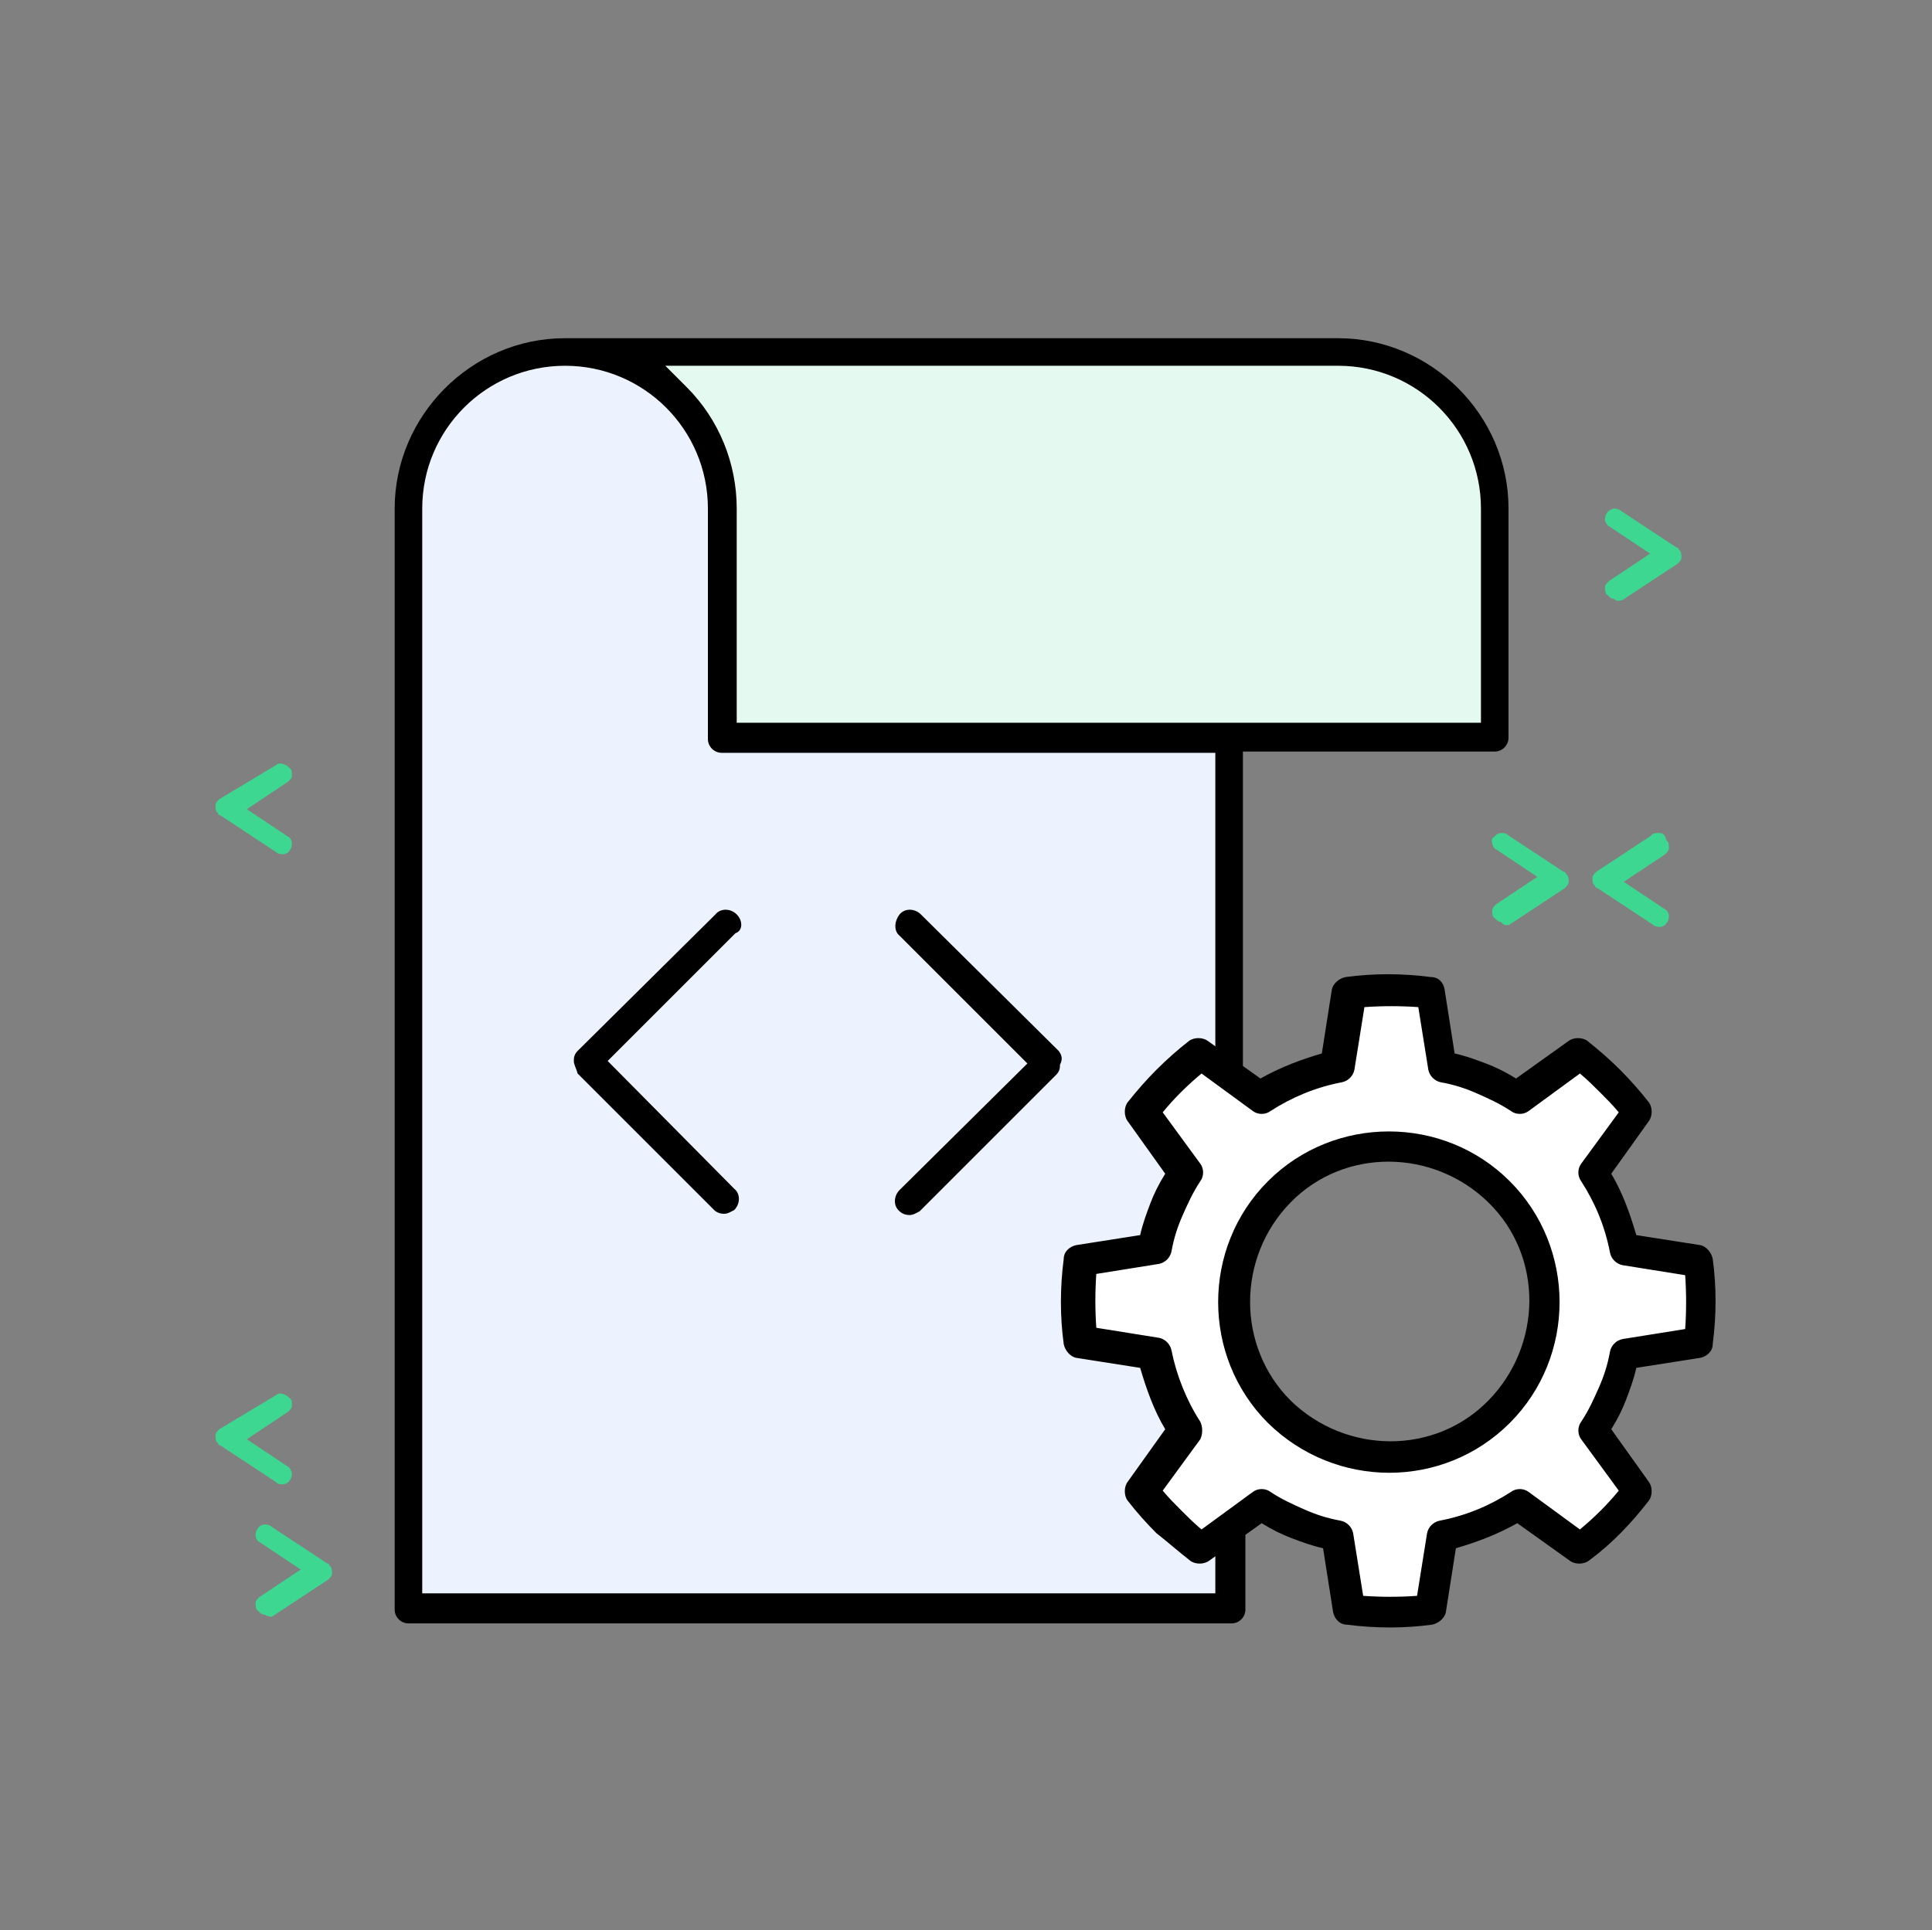
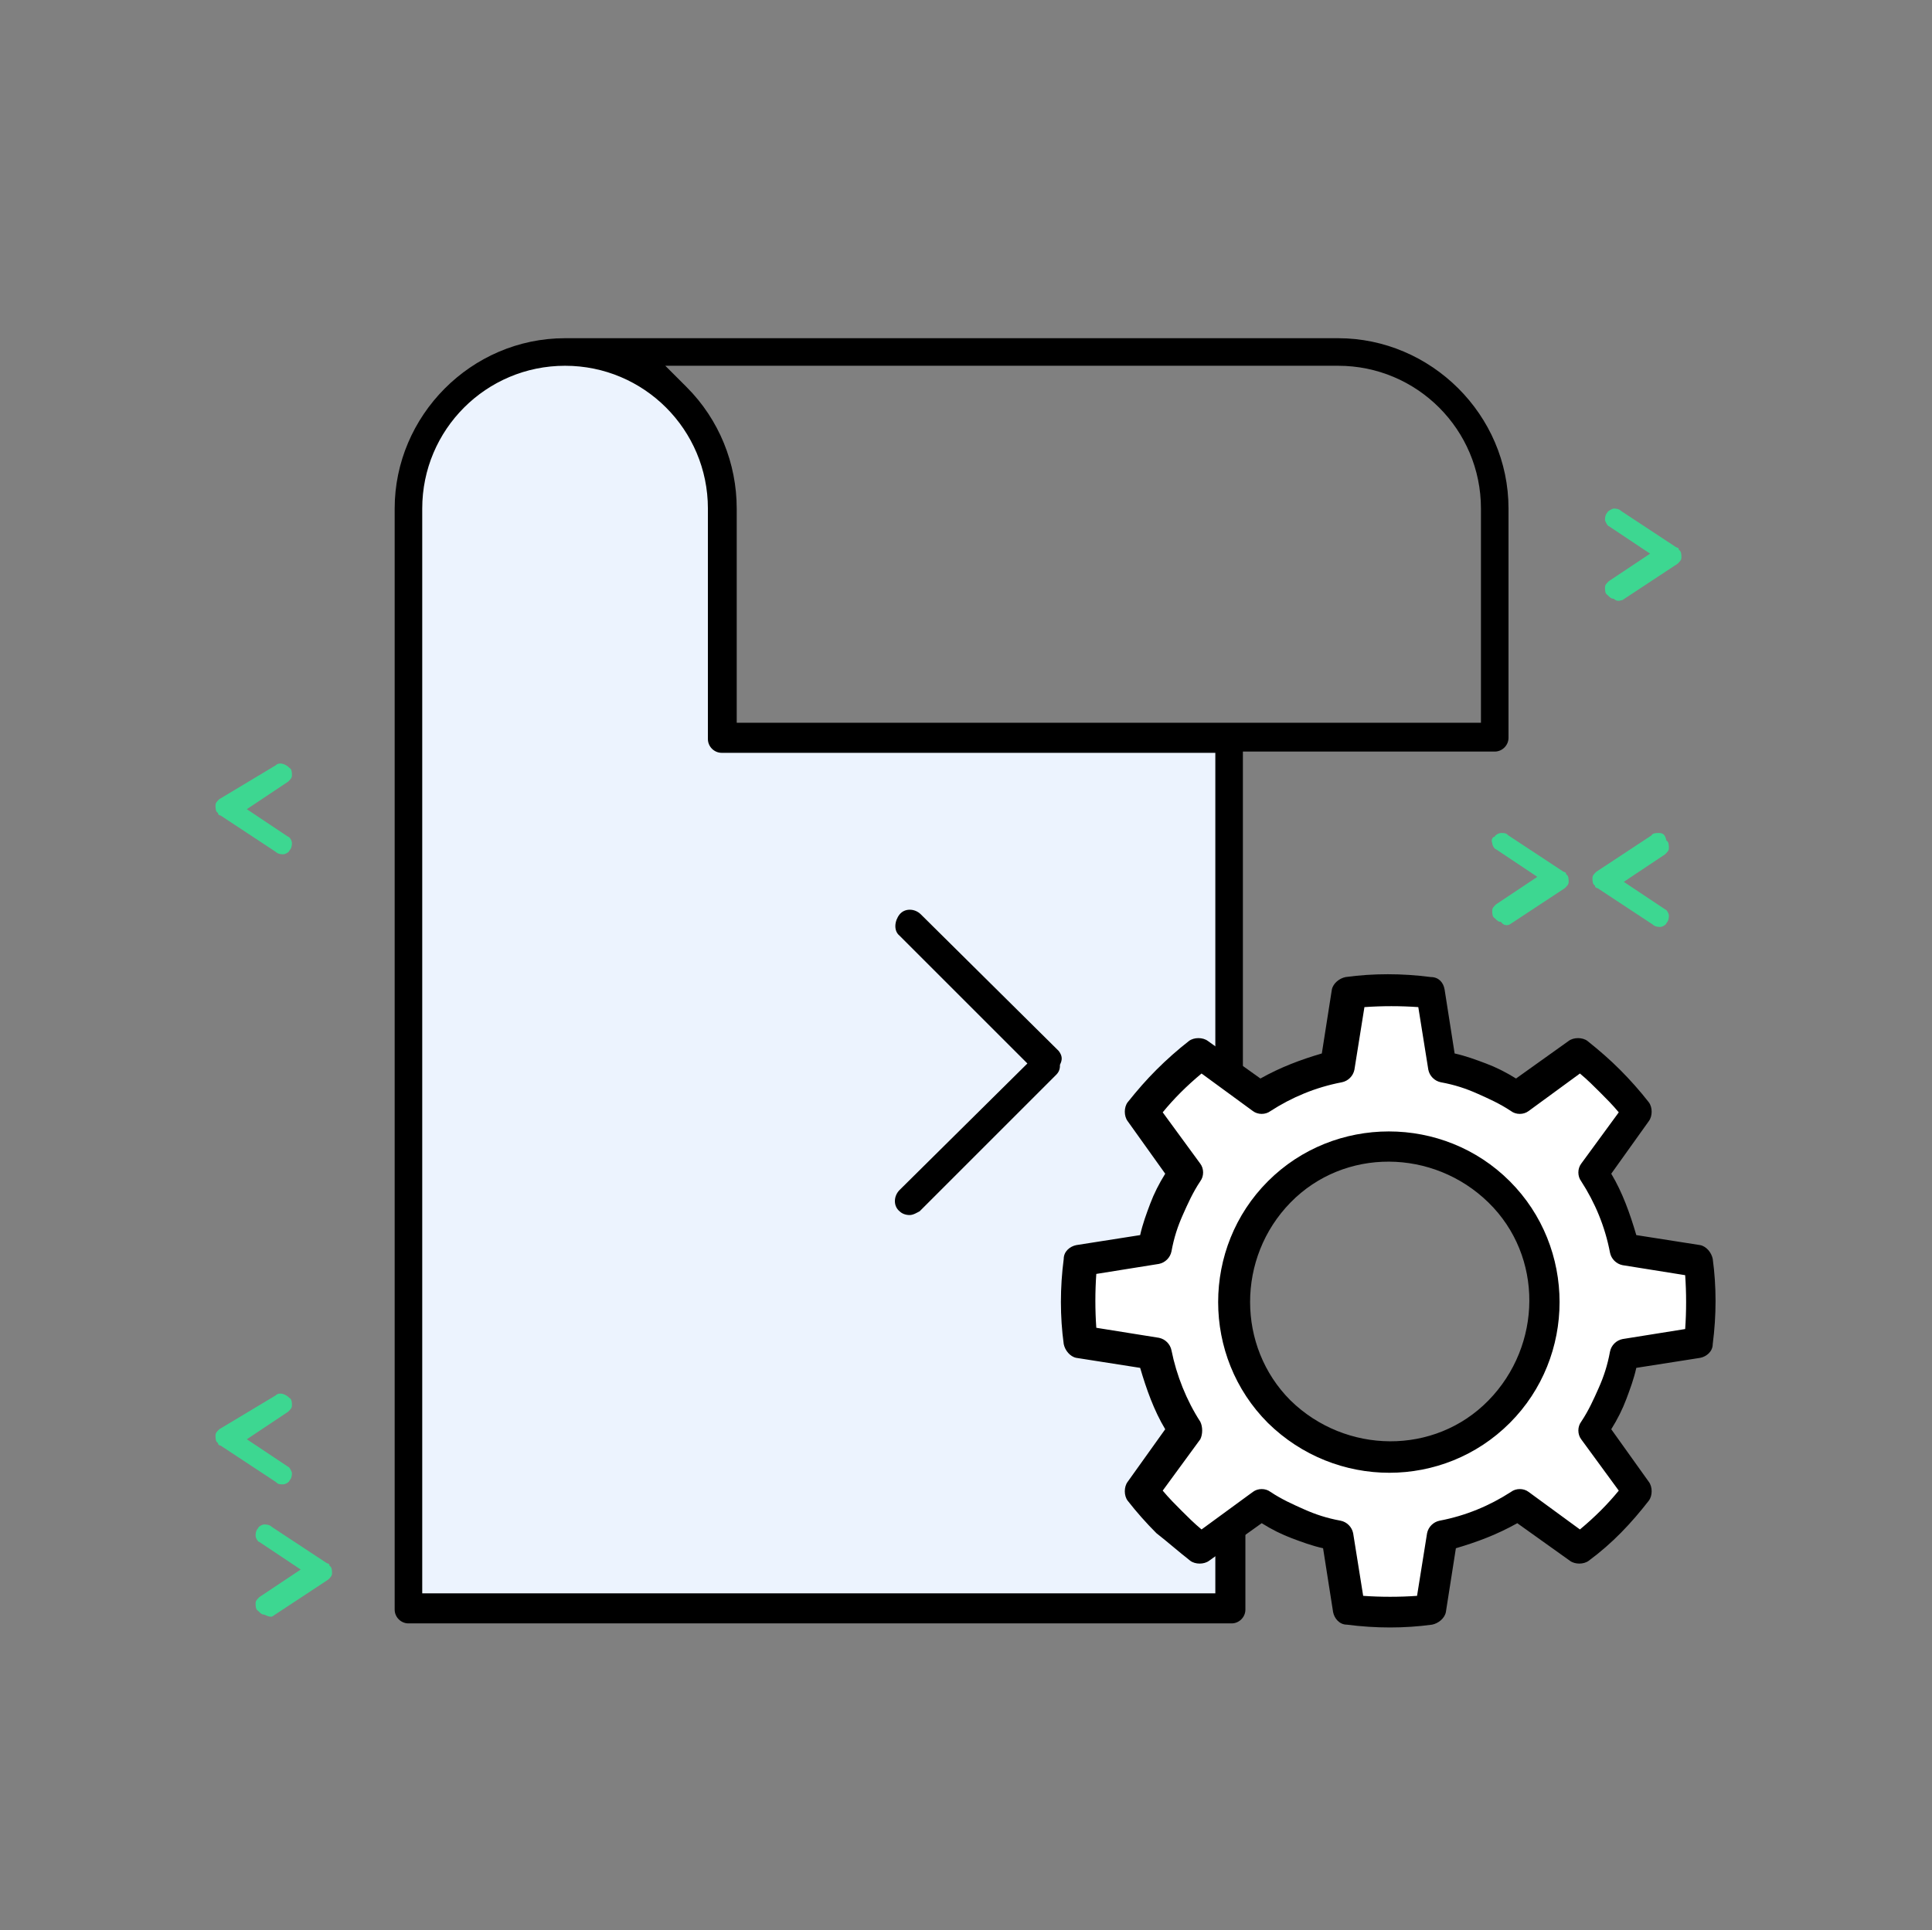
<svg xmlns="http://www.w3.org/2000/svg" version="1.1" id="Layer_1" x="0px" y="0px" viewBox="0 0 154.2 154.1" style="enable-background:new 0 0 154.2 154.1;" xml:space="preserve">
  <rect x="0" y="0" width="154.2" height="154.1" fill="#808080" stroke="none" />
  <g>
    <g>
-       <polygon style="fill:#E4F9EF;" points="119.2,58.9 57.8,58.9 57.5,46.5 57,36.4 50.7,28.6 107.8,28.6 111.3,29.2 116.2,32.2     119.2,37.5 119.7,45.9 119.7,58.4   " />
      <polygon style="fill:#ECF3FE;" points="98,82.8 98,59.2 56.9,58.7 57,46.5 57.2,37.5 51.3,29.8 45.8,28.1 38.5,29.2 33.9,33.7     32.3,39.2 32.3,128.3 97.2,128.3 98,125.8 98.3,125.8 98.3,82.8   " />
      <g>
        <path d="M97,84.4v42.8H33.7V40.6c0-6.3,5.1-11.4,11.4-11.4s11.4,5.1,11.4,11.4V59c0,0.6,0.5,1.1,1.1,1.1H97v27.8     c0.8-0.5,1.4-1.1,2.2-1.6V60h20.1c0.6,0,1.1-0.5,1.1-1.1V40.6c0-7.5-6.2-13.6-13.6-13.6H45.1c-7.5,0-13.6,6.2-13.6,13.6v87.9     c0,0.6,0.5,1.1,1.1,1.1h65.7c0.6,0,1.1-0.5,1.1-1.1V86C98.6,85.5,97.8,85,97,84.4z M106.8,29.2c6.3,0,11.4,5.1,11.4,11.4v17.1     H58.8V40.6c0-3.6-1.4-7.1-4-9.7c-0.2-0.2-0.2-0.2-0.3-0.3l-1.4-1.4C53.1,29.2,106.8,29.2,106.8,29.2z" />
      </g>
      <g>
-         <path d="M58.8,73c-0.5-0.5-1.3-0.5-1.7,0L46.1,83.9c-0.3,0.3-0.3,0.6-0.3,0.8c0,0.3,0.2,0.6,0.3,1L57,96.6     c0.2,0.2,0.5,0.3,0.8,0.3s0.6-0.2,0.8-0.3c0.5-0.5,0.5-1.3,0-1.7L48.5,84.7l10.2-10.2C59.3,74.3,59.3,73.5,58.8,73z" />
        <path d="M84.5,83.9L73.5,73c-0.5-0.5-1.3-0.5-1.7,0s-0.5,1.3,0,1.7l10.2,10.2L71.8,95c-0.5,0.5-0.5,1.3,0,1.7     c0.2,0.2,0.5,0.3,0.8,0.3c0.3,0,0.6-0.2,0.8-0.3l10.9-10.9c0.3-0.3,0.3-0.6,0.3-0.8C84.8,84.6,84.8,84.3,84.5,83.9z" />
      </g>
      <path style="fill:#3DD791;" d="M17.5,63.8c-0.2,0.2-0.3,0.3-0.3,0.5s0,0.5,0.2,0.6c0,0.2,0.2,0.2,0.2,0.2l0,0l4.4,2.9    c0.2,0.2,0.5,0.2,0.6,0.2c0.2,0,0.5-0.2,0.5-0.3c0.2-0.2,0.2-0.5,0.2-0.6c0-0.2-0.2-0.5-0.3-0.5l-3.3-2.2l3.3-2.2    c0.2-0.2,0.3-0.3,0.3-0.5c0-0.2,0-0.5-0.2-0.6c-0.3-0.3-0.8-0.5-1.1-0.2L17.5,63.8z" />
      <path style="fill:#3DD791;" d="M129.5,47.9l4.4-2.9c0.2-0.2,0.3-0.3,0.3-0.5c0-0.2,0-0.5-0.2-0.6l0,0c0-0.2-0.2-0.2-0.2-0.2    l-4.4-2.9c-0.2-0.2-0.5-0.2-0.6-0.2s-0.5,0.2-0.5,0.3c-0.2,0.2-0.2,0.5-0.2,0.6s0.2,0.5,0.3,0.5l3.3,2.2l-3.3,2.2    c-0.2,0.2-0.3,0.3-0.3,0.5c0,0.2,0,0.5,0.2,0.6l0,0c0.2,0.2,0.3,0.3,0.5,0.3C129.1,48.1,129.4,47.9,129.5,47.9z" />
      <path style="fill:#3DD791;" d="M21.8,129l4.4-2.9c0.2-0.2,0.3-0.3,0.3-0.5c0-0.2,0-0.5-0.2-0.6c0-0.2-0.2-0.2-0.2-0.2l-4.4-2.9    c-0.2-0.2-0.5-0.2-0.6-0.2c-0.2,0-0.5,0.2-0.5,0.3c-0.2,0.2-0.2,0.5-0.2,0.6c0,0.2,0.2,0.5,0.3,0.5l3.3,2.2l-3.3,2.2    c-0.2,0.2-0.3,0.3-0.3,0.5s0,0.5,0.2,0.6l0,0c0.2,0.2,0.3,0.3,0.5,0.3C21.5,129.1,21.7,129.1,21.8,129z" />
      <path style="fill:#3DD791;" d="M17.5,114.1c-0.2,0.2-0.3,0.3-0.3,0.5c0,0.2,0,0.5,0.2,0.6c0,0.2,0.2,0.2,0.2,0.2l0,0l4.4,2.9    c0.2,0.2,0.3,0.2,0.6,0.2c0.2,0,0.5-0.2,0.5-0.3c0.2-0.2,0.2-0.5,0.2-0.6s-0.2-0.5-0.3-0.5l-3.3-2.2l3.3-2.2    c0.2-0.2,0.3-0.3,0.3-0.5c0-0.2,0-0.5-0.2-0.6c-0.3-0.3-0.8-0.5-1.1-0.2L17.5,114.1z" />
      <g>
        <path style="fill:#3DD791;" d="M120.5,73.8l4.4-2.9c0.2-0.2,0.3-0.3,0.3-0.5s0-0.5-0.2-0.6l0,0c0-0.2-0.2-0.2-0.2-0.2l-4.4-2.9     c-0.2-0.2-0.3-0.2-0.6-0.2c-0.2,0-0.5,0.2-0.5,0.3c-0.2,0-0.3,0.3-0.2,0.5c0,0.2,0.2,0.5,0.3,0.5l3.3,2.2l-3.3,2.2     c-0.2,0.2-0.3,0.3-0.3,0.5s0,0.5,0.2,0.6l0,0c0.2,0.2,0.3,0.3,0.5,0.3C120,73.9,120.3,73.9,120.5,73.8z" />
      </g>
      <path style="fill:#3DD791;" d="M132.4,66.5c-0.2,0-0.5,0-0.6,0.2l-4.4,2.9c-0.2,0.2-0.3,0.3-0.3,0.5s0,0.5,0.2,0.6    c0,0.2,0.2,0.2,0.2,0.2l0,0l4.4,2.9c0.2,0.2,0.5,0.2,0.6,0.2c0.2,0,0.5-0.2,0.5-0.3c0.2-0.2,0.2-0.5,0.2-0.6    c0-0.2-0.2-0.5-0.3-0.5l-3.3-2.2l3.3-2.2c0.2-0.2,0.3-0.3,0.3-0.5c0-0.2,0-0.5-0.2-0.6C132.9,66.6,132.7,66.5,132.4,66.5z" />
    </g>
    <g>
      <path style="fill:#FFFFFF;" d="M100.1,119.4c0.3-0.2,0.7-0.2,1,0c1,0.6,1.9,1.1,2.8,1.5c0.9,0.4,1.9,0.7,3,0.9    c0.3,0.1,0.6,0.4,0.7,0.7l0.8,5.3c1.7,0.2,3.4,0.2,5,0l0.8-5.3c0.1-0.3,0.3-0.6,0.7-0.7c2.1-0.5,4-1.3,5.8-2.4    c0.3-0.2,0.7-0.2,1,0l4.3,3.1c1.3-1.1,2.5-2.2,3.6-3.6l-3.1-4.3c-0.2-0.3-0.2-0.7,0-1c0.6-1,1.1-1.9,1.5-2.8    c0.4-0.9,0.7-1.9,0.9-3c0.1-0.3,0.4-0.6,0.7-0.7l5.3-0.8c0.2-1.7,0.2-3.4,0-5l-5.3-0.8c-0.3-0.1-0.6-0.3-0.7-0.7    c-0.5-2.1-1.3-4-2.4-5.8c-0.2-0.3-0.2-0.7,0-1l3.1-4.3c-0.5-0.7-1.1-1.3-1.7-1.9c-0.6-0.6-1.2-1.1-1.9-1.7l-4.3,3.1    c-0.3,0.2-0.7,0.2-1,0c-1-0.6-1.9-1.1-2.8-1.5c-0.9-0.4-1.9-0.7-3-0.9c-0.3-0.1-0.6-0.4-0.7-0.7l-0.8-5.3c-1.7-0.2-3.4-0.2-5,0    l-0.8,5.3c-0.1,0.3-0.3,0.6-0.7,0.7c-2.1,0.5-4,1.3-5.8,2.4c-0.3,0.2-0.7,0.2-1,0l-4.3-3.1c-1.3,1.1-2.5,2.2-3.6,3.6l3.1,4.3    c0.2,0.3,0.2,0.7,0,1c-0.6,1-1.1,1.9-1.5,2.8c-0.4,0.9-0.7,1.9-0.9,3c-0.1,0.3-0.4,0.6-0.7,0.7l-5.3,0.8c-0.2,1.7-0.2,3.4,0,5    l5.3,0.8c0.3,0.1,0.6,0.3,0.7,0.7c0.5,2.1,1.3,4,2.4,5.8c0.2,0.3,0.2,0.7,0,1l-3.1,4.3c0.5,0.7,1.1,1.3,1.7,1.9    c0.6,0.6,1.2,1.1,1.9,1.7L100.1,119.4z M101.5,94.5c5.2-5.2,13.6-5.2,18.7,0s5.2,13.6,0,18.7c-5.2,5.2-13.6,5.2-18.7,0    S96.4,99.7,101.5,94.5z" />
    </g>
    <path d="M120.5,113.6c5.3-5.3,5.3-14,0-19.3c-5.3-5.3-14-5.3-19.3,0c-5.3,5.3-5.3,14,0,19.3C106.6,118.9,115.2,118.9,120.5,113.6z    M103,111.8c-4.3-4.3-4.3-11.4,0-15.8s11.4-4.3,15.8,0s4.3,11.4,0,15.8S107.4,116.1,103,111.8z M95,124.6c0.4,0.3,1.1,0.3,1.5,0   l4.2-3c0.8,0.5,1.6,0.9,2.4,1.2c0.8,0.3,1.6,0.6,2.5,0.8l0.8,5.1c0.1,0.5,0.5,1,1.1,1c2.3,0.3,4.6,0.3,6.8,0c0.5-0.1,1-0.5,1.1-1   l0.8-5.1c1.7-0.5,3.3-1.1,4.9-2l4.2,3c0.4,0.3,1.1,0.3,1.5,0c1.9-1.4,3.4-3,4.8-4.8c0.3-0.4,0.3-1.1,0-1.5l-3-4.2   c0.5-0.8,0.9-1.6,1.2-2.4c0.3-0.8,0.6-1.6,0.8-2.5l5.1-0.8c0.5-0.1,1-0.5,1-1.1c0.3-2.3,0.3-4.6,0-6.8c-0.1-0.5-0.5-1-1-1.1   l-5.1-0.8c-0.5-1.7-1.1-3.4-2-4.9l3-4.2c0.3-0.4,0.3-1.1,0-1.5c-0.7-0.9-1.5-1.8-2.3-2.6c-0.8-0.8-1.6-1.5-2.6-2.3   c-0.4-0.3-1.1-0.3-1.5,0l-4.2,3c-0.8-0.5-1.6-0.9-2.4-1.2c-0.8-0.3-1.6-0.6-2.5-0.8l-0.8-5.1c-0.1-0.6-0.5-1-1.1-1   c-2.3-0.3-4.6-0.3-6.8,0c-0.5,0.1-1,0.5-1.1,1l-0.8,5.1c-1.7,0.5-3.3,1.1-4.9,2l-4.2-3c-0.4-0.3-1.1-0.3-1.5,0   c-0.9,0.7-1.8,1.5-2.6,2.3c-0.8,0.8-1.5,1.6-2.3,2.6c-0.3,0.4-0.3,1.1,0,1.5l3,4.2c-0.5,0.8-0.9,1.6-1.2,2.4   c-0.3,0.8-0.6,1.6-0.8,2.5l-5.1,0.8c-0.5,0.1-1,0.5-1,1.1c-0.3,2.3-0.3,4.6,0,6.8c0.1,0.5,0.5,1,1,1.1l5.1,0.8   c0.5,1.7,1.1,3.4,2,4.9l-3,4.2c-0.3,0.4-0.3,1.1,0,1.5c0.7,0.9,1.5,1.8,2.3,2.6C93.2,123.1,94.1,123.9,95,124.6z M95.8,113.5   c-1.1-1.7-1.9-3.7-2.3-5.7c-0.1-0.5-0.5-0.9-1-1l-5-0.8c-0.1-1.4-0.1-2.9,0-4.3l5-0.8c0.5-0.1,0.9-0.5,1-1c0.2-1.1,0.5-2,0.9-2.9   c0.4-0.9,0.8-1.8,1.4-2.7c0.3-0.4,0.3-1,0-1.4l-3-4.1c0.9-1.1,1.9-2.1,3.1-3.1l4.1,3c0.4,0.3,1,0.3,1.4,0c1.7-1.1,3.6-1.9,5.7-2.3   c0.5-0.1,0.9-0.5,1-1l0.8-5c1.4-0.1,2.9-0.1,4.3,0l0.8,5c0.1,0.5,0.5,0.9,1,1c1.1,0.2,2,0.5,2.9,0.9c0.9,0.4,1.8,0.8,2.7,1.4   c0.4,0.3,1,0.3,1.4,0l4.1-3c0.6,0.5,1.1,1,1.6,1.5c0.5,0.5,1,1,1.5,1.6l-3,4.1c-0.3,0.4-0.3,1,0,1.4c1.1,1.7,1.9,3.6,2.3,5.7   c0.1,0.5,0.5,0.9,1,1l5,0.8c0.1,1.4,0.1,2.9,0,4.3l-5,0.8c-0.5,0.1-0.9,0.5-1,1c-0.2,1.1-0.5,2-0.9,2.9c-0.4,0.9-0.8,1.8-1.4,2.7   c-0.3,0.4-0.3,1,0,1.4l3,4.1c-0.9,1.1-1.9,2.1-3.1,3.1l-4.1-3c-0.4-0.3-1-0.3-1.4,0c-1.7,1.1-3.6,1.9-5.7,2.3c-0.5,0.1-0.9,0.5-1,1   l-0.8,5c-1.4,0.1-2.9,0.1-4.3,0l-0.8-5c-0.1-0.5-0.5-0.9-1-1c-1.1-0.2-2-0.5-2.9-0.9s-1.8-0.8-2.7-1.4c-0.4-0.3-1-0.3-1.4,0l-4.1,3   c-0.6-0.5-1.1-1-1.6-1.5c-0.5-0.5-1-1-1.5-1.6l3-4.1C96,114.5,96,113.9,95.8,113.5z" />
  </g>
</svg>